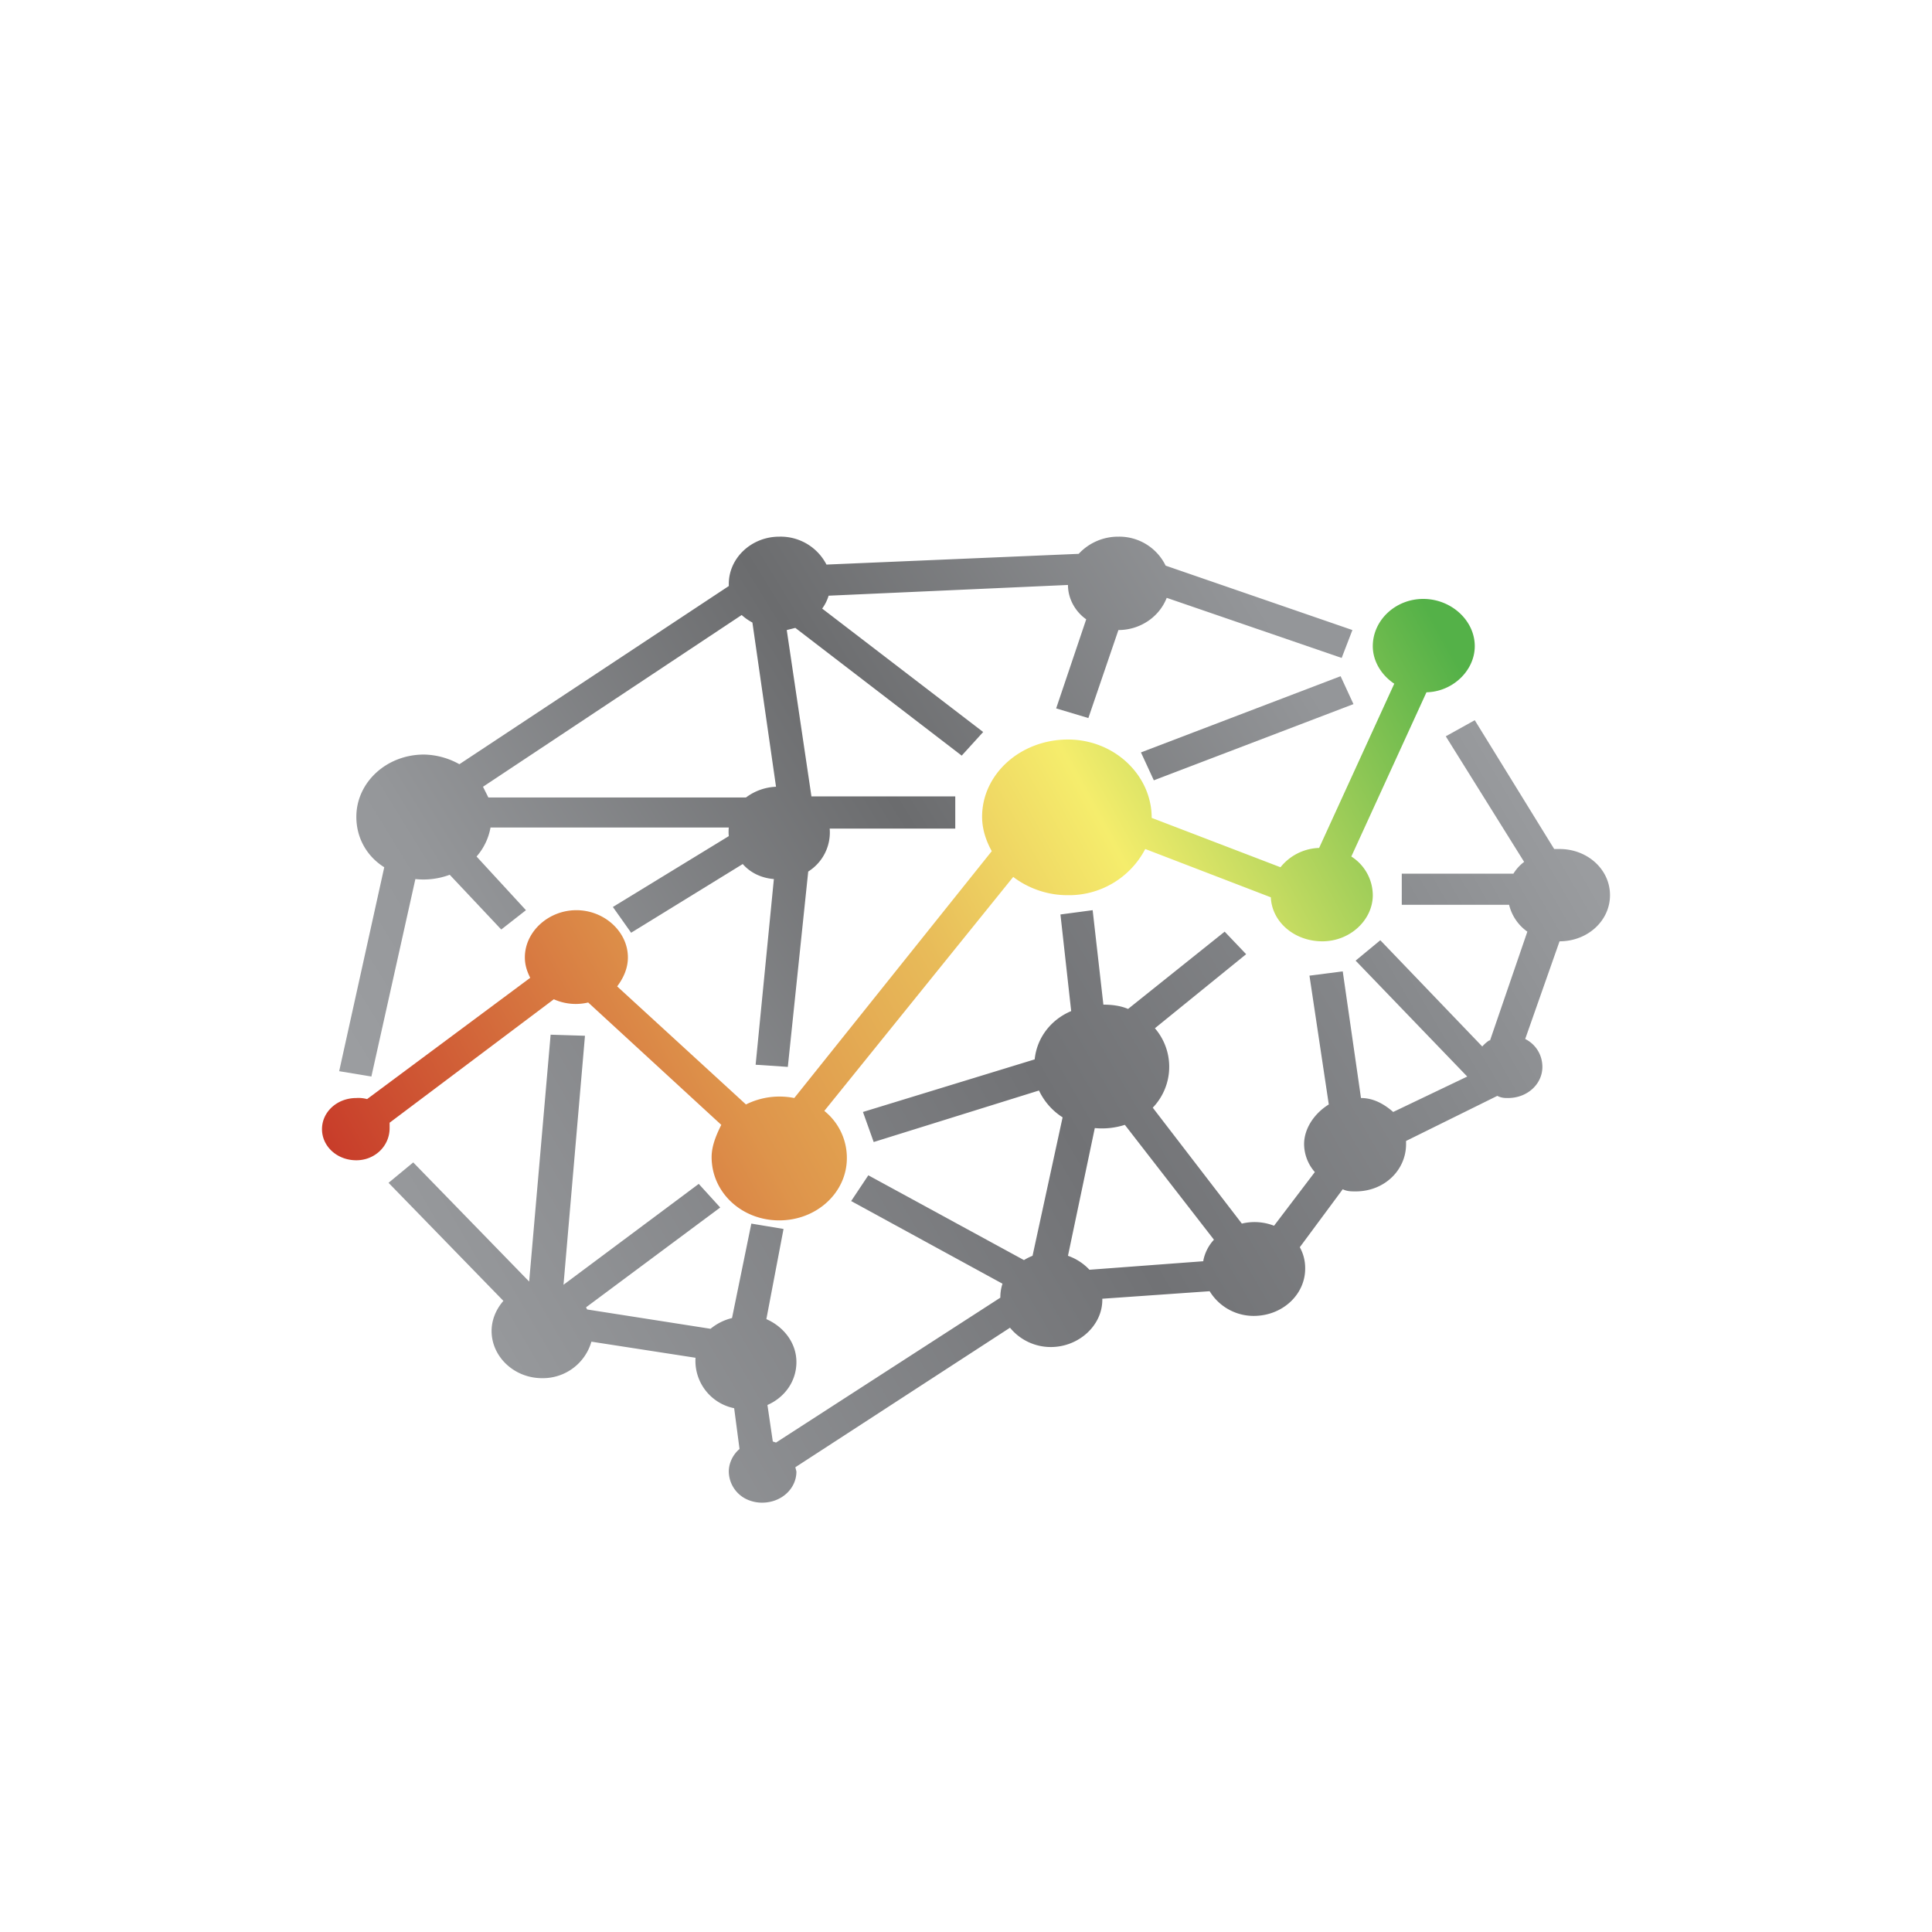
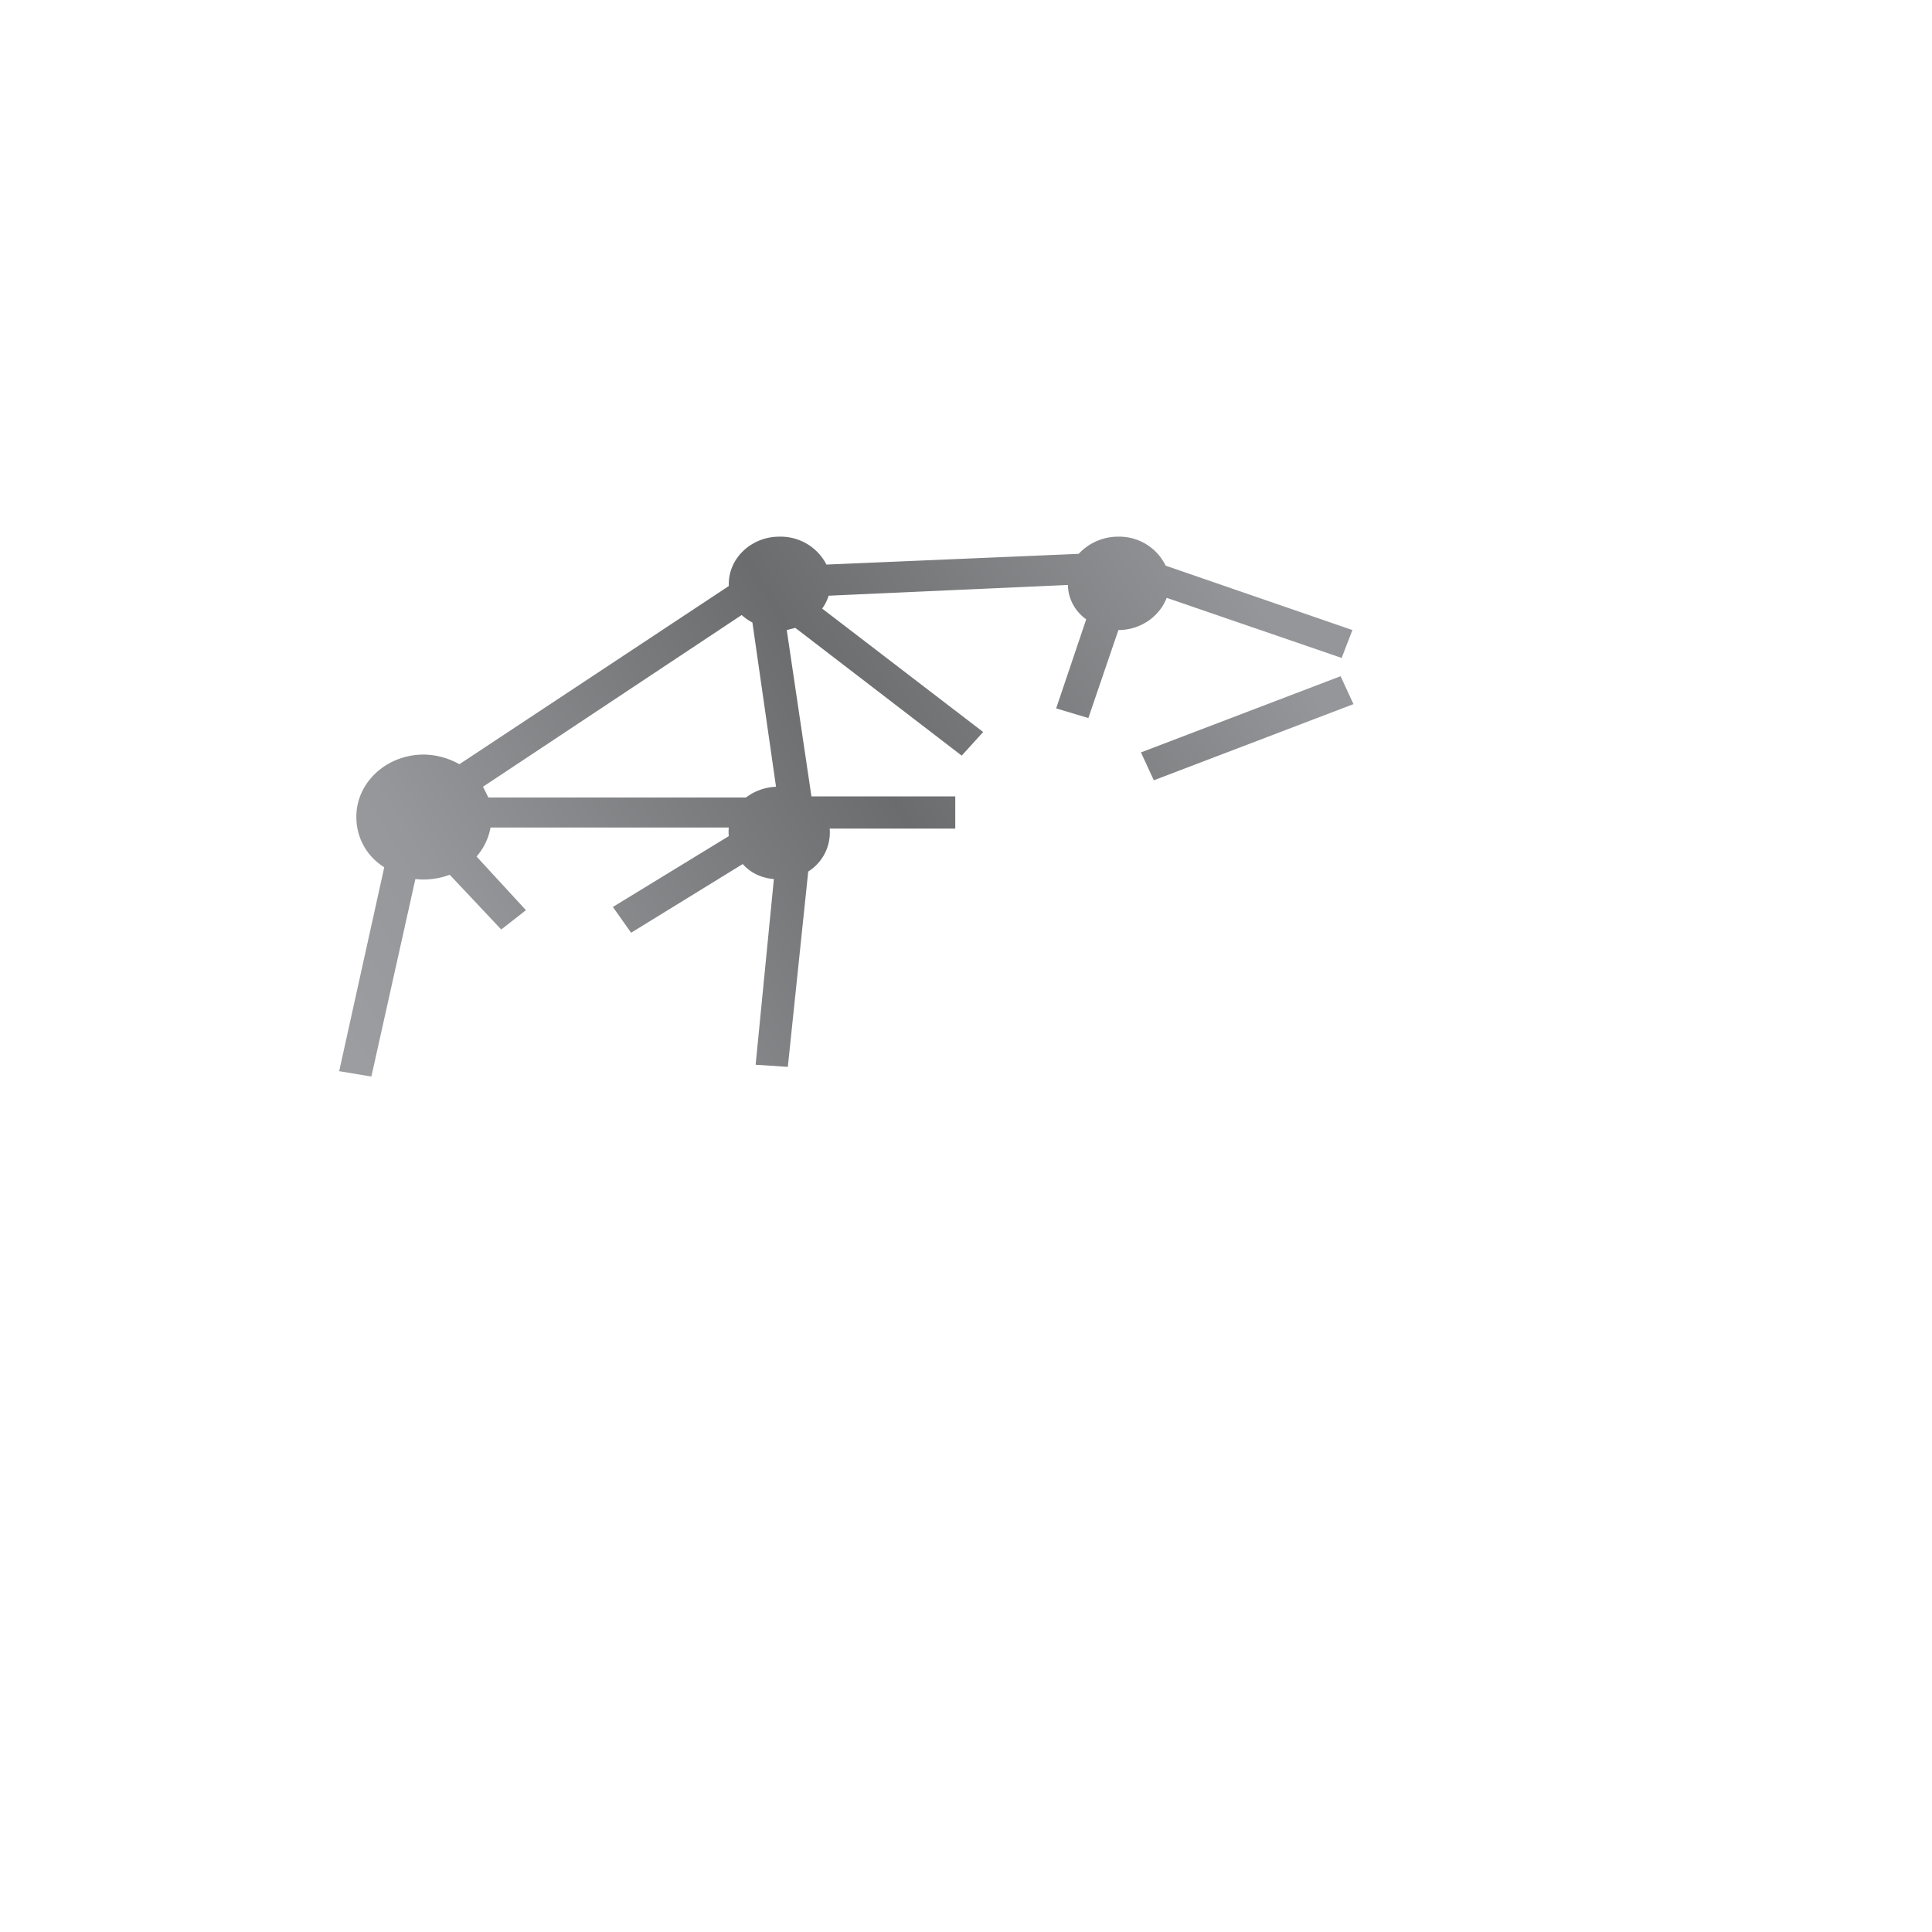
<svg xmlns="http://www.w3.org/2000/svg" width="18" height="18">
-   <path fill="url(#a)" d="M13.28 6.45c.25 0 .46-.2.46-.43 0-.24-.22-.44-.48-.44s-.47.2-.47.44c0 .14.08.27.2.35l-.7 1.53a.48.48 0 0 0-.36.18l-1.2-.46c0-.4-.35-.73-.78-.73-.44 0-.8.32-.8.72 0 .12.04.23.09.32l-1.84 2.3a.7.7 0 0 0-.45.06l-1.2-1.1c.06-.08.1-.17.1-.27 0-.24-.22-.44-.48-.44s-.48.2-.48.44c0 .07.02.13.05.19l-1.52 1.13a.3.3 0 0 0-.1-.01c-.18 0-.32.13-.32.29s.14.29.32.29c.17 0 .31-.13.31-.3v-.05l1.53-1.15a.5.5 0 0 0 .32.03l1.24 1.14c-.05.1-.09.2-.09.3 0 .33.28.59.63.59s.63-.26.63-.58a.56.56 0 0 0-.21-.44l1.76-2.18c.13.1.31.17.5.17a.8.8 0 0 0 .73-.43l1.17.45c.01.23.22.41.48.41s.47-.2.47-.43a.43.43 0 0 0-.2-.36l.7-1.53Z" />
  <path fill="url(#b)" fill-rule="evenodd" d="m10.05 5.16-2.35.1A.48.48 0 0 0 7.26 5c-.26 0-.47.2-.47.44v.02L4.28 7.12a.7.7 0 0 0-.33-.09c-.35 0-.63.26-.63.58 0 .2.1.37.26.47l-.42 1.9.3.05.41-1.84a.7.7 0 0 0 .32-.04l.48.51.23-.18-.46-.5a.56.56 0 0 0 .13-.27h2.22a.4.4 0 0 0 0 .08l-1.08.66.17.24 1.04-.64c.07.08.17.13.29.14l-.17 1.73.3.02.19-1.82a.43.43 0 0 0 .2-.4H8.9v-.3H7.56l-.23-1.55.08-.02 1.55 1.19.2-.22-1.5-1.15a.4.4 0 0 0 .06-.12l2.23-.1c0 .13.07.25.17.32l-.28.83.3.09.28-.82c.2 0 .38-.12.45-.3l1.63.56.1-.26-1.74-.6a.48.48 0 0 0-.44-.27.5.5 0 0 0-.37.16m-3.04.64a.5.5 0 0 1-.1-.07L4.5 7.33l.05.1h2.4a.5.5 0 0 1 .28-.1zm5.6.76-1.86.71-.12-.26 1.86-.71z" />
-   <path fill="url(#c)" fill-rule="evenodd" d="m13.88 9.7.35-1.02a.43.43 0 0 1-.17-.25h-1v-.29h1.04a.4.4 0 0 1 .1-.11l-.73-1.17.27-.15.74 1.2h.05c.26 0 .47.19.47.43s-.21.43-.47.43l-.32.91c.1.05.16.15.16.26 0 .16-.14.29-.32.29-.03 0-.06 0-.1-.02l-.85.42v.03c0 .24-.2.44-.47.44-.04 0-.08 0-.12-.02l-.4.54a.4.4 0 0 1 .05.2c0 .24-.21.44-.48.44a.48.48 0 0 1-.41-.23l-1 .07v.01c0 .24-.22.44-.48.44a.49.49 0 0 1-.38-.18l-2 1.3.01.04c0 .16-.14.29-.32.29a.34.34 0 0 1-.14-.03.29.29 0 0 1-.17-.26c0-.08.04-.16.1-.21l-.05-.38a.45.45 0 0 1-.36-.47l-.97-.15a.47.47 0 0 1-.46.34c-.26 0-.47-.2-.47-.44 0-.1.04-.2.11-.28l-1.07-1.1.23-.19 1.08 1.11.2-2.3.32.01-.2 2.32 1.26-.94.2.22-1.25.93.01.02 1.15.18a.5.5 0 0 1 .2-.1L7 11.4l.3.05-.16.84c.16.07.28.22.28.4s-.11.33-.27.4l.05.34.03.01 2.09-1.35a.4.4 0 0 1 .02-.13l-1.41-.77.16-.24 1.45.79a.5.5 0 0 1 .08-.04l.28-1.29a.6.6 0 0 1-.22-.25l-1.54.48-.1-.28 1.6-.49c.02-.2.15-.37.34-.45l-.1-.9.3-.04.1.88c.08 0 .16.01.23.04l.9-.72.2.21-.85.69a.55.55 0 0 1-.02.74l.83 1.08a.5.5 0 0 1 .3.02l.38-.5a.4.4 0 0 1-.1-.26c0-.15.1-.29.23-.37l-.18-1.2.31-.04.17 1.18c.12 0 .22.06.3.13l.69-.33-1.04-1.08.23-.19.95.99a.3.3 0 0 1 .07-.06Zm-2.66 2.05-1.07.08a.5.5 0 0 0-.2-.13l.25-1.19a.7.7 0 0 0 .28-.03l.83 1.07a.4.4 0 0 0-.1.2Z" />
  <defs>
    <linearGradient id="a" x1="13.41" x2="3.16" y1="5.86" y2="11.49" gradientUnits="userSpaceOnUse">
      <stop stop-color="#54B148" />
      <stop offset=".19" stop-color="#B6D65E" />
      <stop offset=".31" stop-color="#F5ED6C" />
      <stop offset=".48" stop-color="#E8BB59" />
      <stop offset=".67" stop-color="#DE944B" />
      <stop offset="1" stop-color="#C63527" />
    </linearGradient>
    <linearGradient id="b" x1="11.62" x2="3.59" y1="5.43" y2="10.36" gradientUnits="userSpaceOnUse">
      <stop stop-color="#949699" />
      <stop offset=".41" stop-color="#6B6C6E" />
      <stop offset=".84" stop-color="#95979A" />
      <stop offset="1" stop-color="#9B9DA0" />
    </linearGradient>
    <linearGradient id="c" x1="14.5" x2="5.02" y1="7.64" y2="13.16" gradientUnits="userSpaceOnUse">
      <stop stop-color="#9A9C9F" />
      <stop offset=".2" stop-color="#86888B" />
      <stop offset=".49" stop-color="#717275" />
      <stop offset="1" stop-color="#96989B" />
    </linearGradient>
  </defs>
</svg>